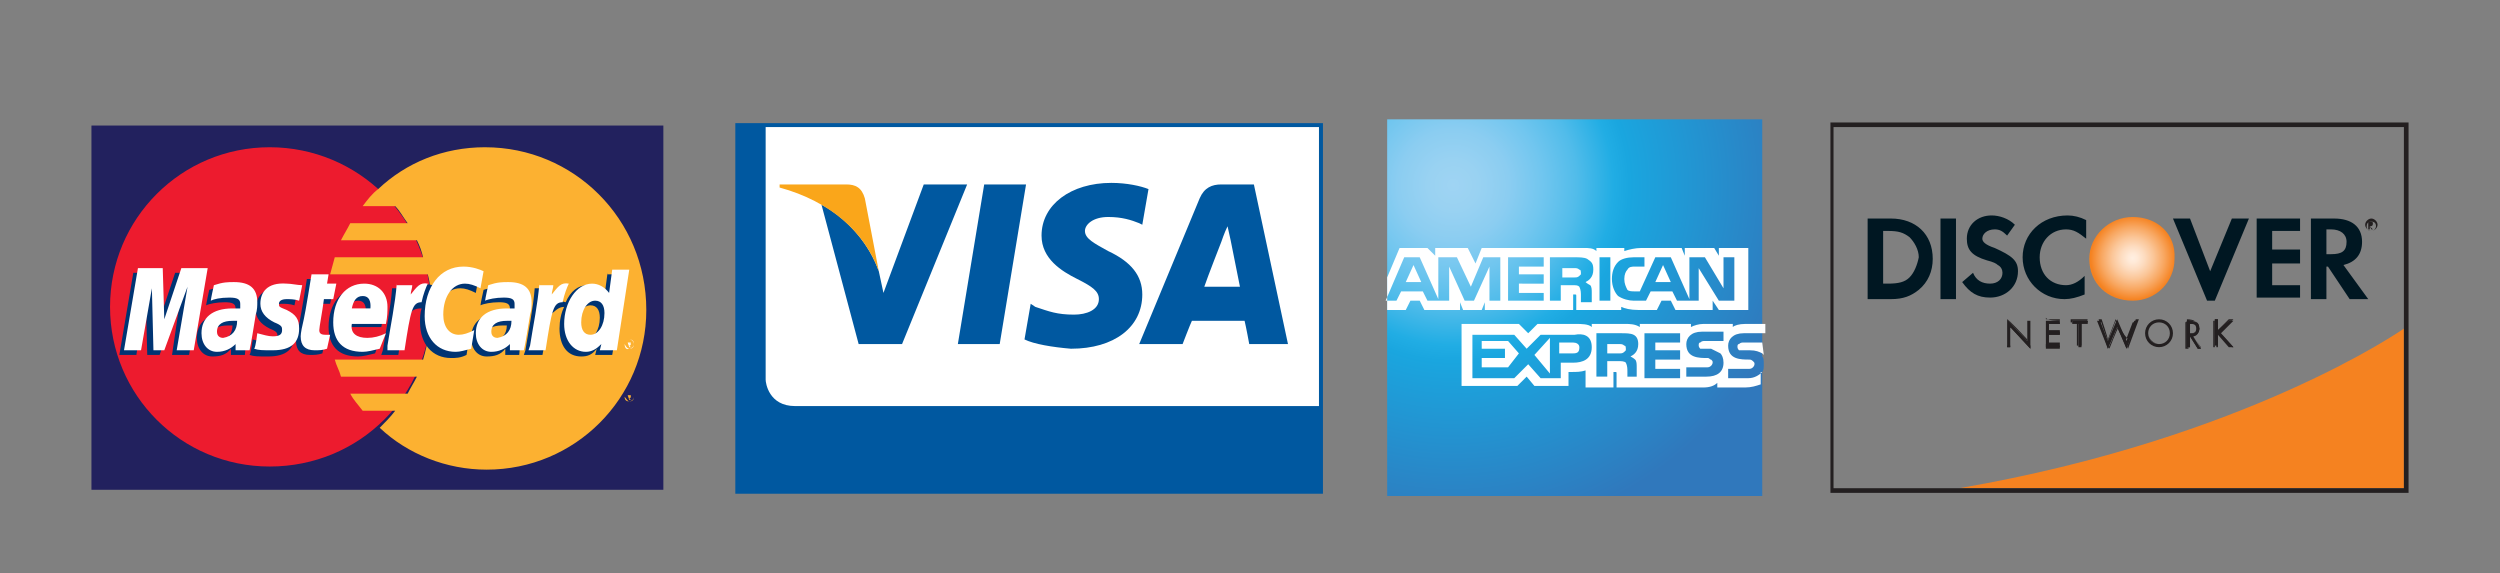
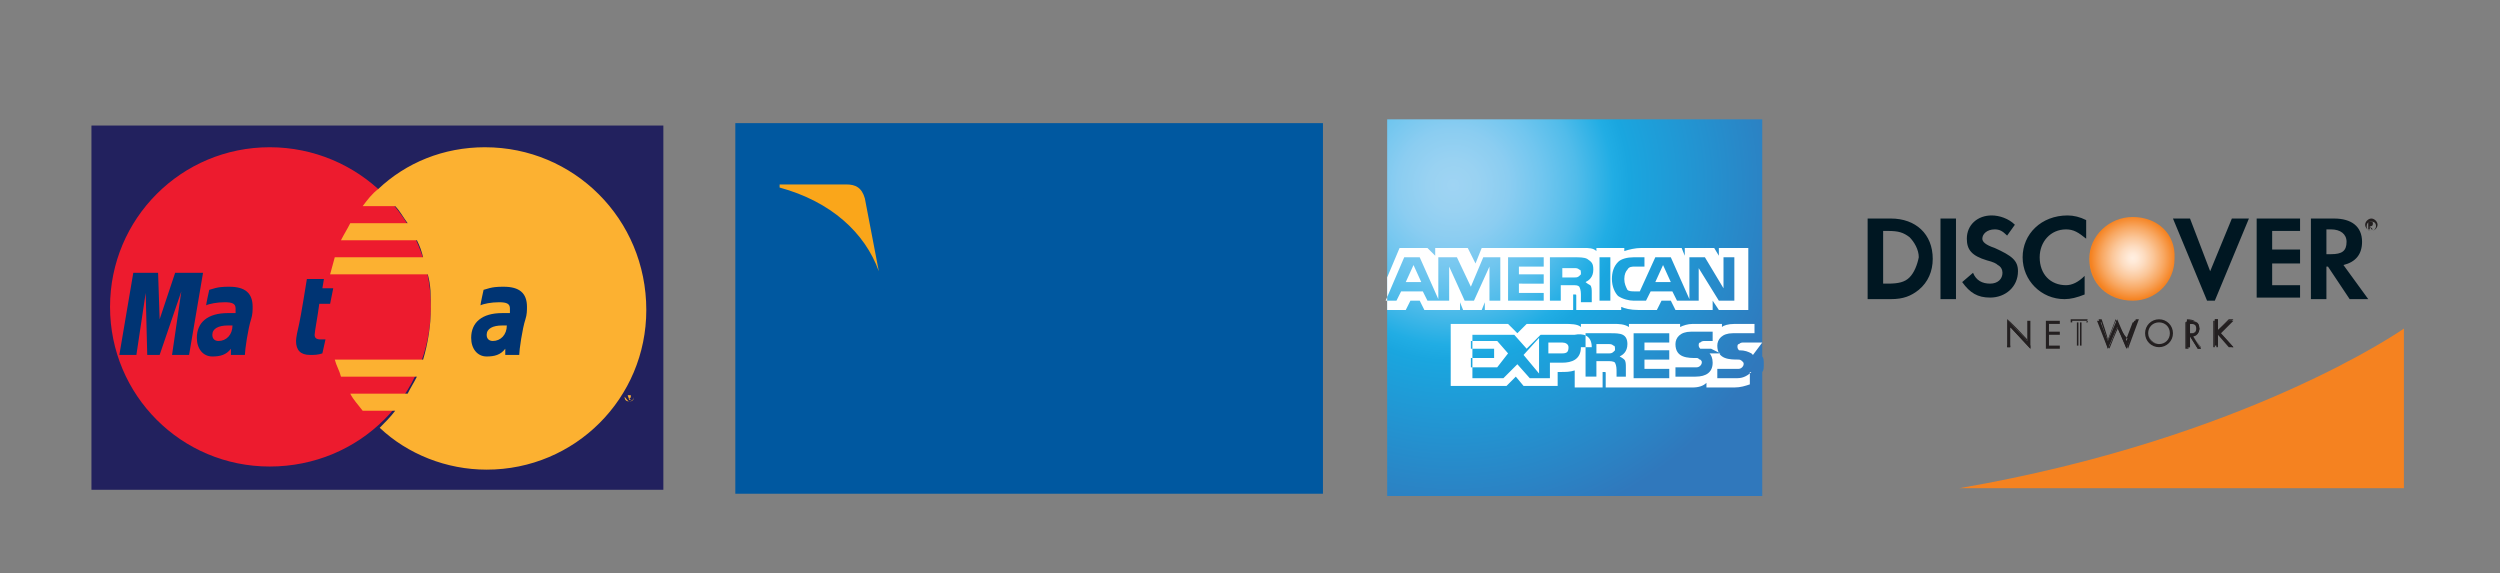
<svg xmlns="http://www.w3.org/2000/svg" version="1.1" id="Layer_1" x="0" y="0" viewBox="0 0 161.3 37" xml:space="preserve">
  <rect x="0" y="0" width="161.3" height="37" fill="#808080" stroke="none" />
  <style>.st2{fill:#fcb131}.st3{fill:#003473}.st4{fill:#fff}.st10{fill:#231f20}</style>
  <linearGradient id="SVGID_1_" gradientUnits="userSpaceOnUse" x1="-76.334" y1="783.667" x2="-75.626" y2="782.959">
    <stop offset="0" stop-color="#20ac4b" />
    <stop offset=".983" stop-color="#19361a" />
  </linearGradient>
  <path fill="#22215e" d="M5.9 8.1h36.9v23.5H5.9z" />
  <path d="M27.8 19.8c0 5.7-4.6 10.3-10.4 10.3-5.7 0-10.3-4.6-10.3-10.3 0-5.7 4.6-10.3 10.3-10.3 5.7 0 10.4 4.6 10.4 10.3z" fill="#ed1b2e" />
  <path class="st2" d="M31.3 9.5c-2.7 0-5.1 1-6.9 2.7-.4.3-.7.7-1 1.1h2.1c.3.3.5.7.8 1.1h-3.7c-.2.4-.4.7-.6 1.1h4.9c.2.4.3.7.4 1.1h-5.7c-.1.4-.2.7-.3 1.1h6.3c.2.7.2 1.4.2 2.2 0 1.1-.2 2.3-.5 3.3h-5.7c.1.4.3.7.4 1.1h4.9c-.2.4-.4.7-.6 1.1h-3.7c.2.4.5.7.8 1.1h2.1c-.3.4-.7.8-1 1.1 1.8 1.7 4.3 2.7 6.9 2.7 5.7 0 10.3-4.6 10.3-10.3 0-5.9-4.7-10.5-10.4-10.5z" />
  <path class="st2" d="M40.3 25.6c0-.2.2-.3.3-.3.2 0 .3.2.3.3 0 .2-.1.3-.3.3-.2 0-.3-.1-.3-.3zm.3.3c.1 0 .3-.1.3-.3 0-.1-.1-.3-.3-.3-.1 0-.3.1-.3.3.1.1.2.3.3.3zm0-.1l-.1-.3h.2v.1s0 .1-.1.1l.1.1h-.1v-.1.1zm0-.2c.1 0 .1 0 0 0 .1-.1.1-.1 0 0 0-.1 0-.1 0 0z" />
  <path class="st3" d="M15 21h-.3c-.6 0-1 .2-1 .6 0 .3.2.4.4.4.5 0 .9-.4.9-1zm.8 1.9h-.9v-.4c-.3.4-.7.5-1.2.5-.6 0-1-.5-1-1.2 0-1 .7-1.6 2-1.6h.5v-.3c0-.3-.2-.4-.7-.4-.5 0-1 .1-1.2.2 0-.1.2-1 .2-1 .6-.2.9-.2 1.3-.2 1 0 1.5.4 1.5 1.3 0 .2 0 .5-.1.8-.2.6-.4 2-.4 2.3zm-3.6 0h-1.1l.6-4.1-1.4 4.1h-.8l-.1-4-.6 4H7.7l.9-5.3h1.6l.1 3 1-3h1.8zM32.7 21h-.3c-.6 0-1 .2-1 .6 0 .3.2.4.4.4.5 0 .9-.4.9-1zm.8 1.9h-.9v-.4c-.3.4-.7.5-1.2.5-.6 0-1-.5-1-1.2 0-1 .7-1.6 2-1.6h.5v-.3c0-.3-.2-.4-.7-.4-.5 0-1 .1-1.2.2 0-.1.2-1 .2-1 .6-.2.9-.2 1.3-.2 1 0 1.5.4 1.5 1.3 0 .2 0 .5-.1.8-.2.6-.4 2-.4 2.3zm-12.7-.1c-.3.1-.5.1-.8.1-.6 0-.9-.3-.9-.9 0-.2.1-.7.2-1.1.1-.4.5-2.9.5-2.9h1.1l-.1.6h.7l-.2 1h-.7c-.1.8-.3 1.8-.3 2 0 .2.1.3.4.3h.3l-.2.9z" />
-   <path class="st3" d="M24.2 22.8c-.4.1-.8.2-1.1.2-1.3 0-1.9-.7-1.9-1.9 0-1.5.8-2.5 2-2.5.9 0 1.5.6 1.5 1.5 0 .3 0 .6-.1 1h-2.2c-.1.6.3.9 1 .9.4 0 .8-.1 1.2-.3l-.4 1.1zm-.6-2.6c0-.1.1-.8-.5-.8-.4 0-.6.3-.7.8h1.2zm-7.1-.2c0 .5.3.9.9 1.2.5.2.5.3.5.5 0 .3-.2.4-.6.4-.3 0-.6-.1-1-.2 0 0-.1.9-.2 1 .3.1.5.1 1.2.1 1.2 0 1.7-.5 1.7-1.4 0-.6-.2-.9-.8-1.2-.5-.2-.5-.3-.5-.5s.2-.3.5-.3c.2 0 .5 0 .8.1l.2-1c-.3 0-.7-.1-1-.1-1.3-.1-1.7.6-1.7 1.4zm13.2-1.4c.3 0 .6.1 1 .3l.2-1.1c-.2-.1-.7-.4-1.2-.4-.8 0-1.4.4-1.8 1-.7-.2-.9.2-1.2.7l-.4-.1v-.4h-1c-.1 1.3-.4 2.7-.6 4l-.1.3h1.1c.2-1.2.3-2 .4-2.5l.4-.2c.1-.2.3-.3.7-.3-.1.3-.1.6-.1.9 0 1.4.8 2.3 2 2.3.3 0 .6 0 1-.2l.2-1.2c-.4.2-.7.3-1 .3-.7 0-1-.5-1-1.3 0-1.3.5-2.1 1.4-2.1zm9.5-1l-.2 1.5c-.3-.4-.6-.7-1.1-.7-.6 0-1.1.4-1.4 1.1-.5-.1-1-.3-1-.3 0-.4.1-.6 0-.6h-1c-.1 1.3-.4 2.7-.6 4l-.1.3H35c.2-1 .3-1.8.4-2.5.4-.3.6-.6 1-.6-.2.4-.3.9-.3 1.4 0 1.1.5 1.8 1.4 1.8.4 0 .7-.1 1-.5l-.1.4h1.1l.9-5.2h-1.2zm-1.4 4.3c-.4 0-.6-.3-.6-.8 0-.8.4-1.4.9-1.4.4 0 .6.3.6.8 0 .8-.4 1.4-.9 1.4z" />
-   <path class="st4" d="M12.5 22.6h-1.1l.7-4.1-1.5 4.1h-.7l-.1-4-.7 4H8l.9-5.3h1.6l.1 3.3 1.1-3.3h1.7zm2.8-1.9H15c-.6 0-1 .2-1 .7 0 .3.2.4.4.4.6-.1.9-.5.9-1.1zm.8 1.9h-.9v-.4c-.3.3-.7.5-1.2.5-.6 0-1-.5-1-1.2 0-1 .7-1.6 2-1.6h.5v-.3c0-.3-.2-.4-.7-.4-.6 0-1 .1-1.2.2 0-.1.2-1 .2-1 .6-.2.9-.2 1.3-.2 1 0 1.5.4 1.5 1.3 0 .2 0 .5-.1.8-.1.6-.3 1.9-.4 2.3zm15.1-5.1l-.2 1.1c-.4-.2-.7-.3-1-.3-.8 0-1.4.8-1.4 2 0 .8.4 1.3 1 1.3.3 0 .6-.1 1-.3l-.2 1.2c-.4.1-.7.2-1 .2-1.2 0-2-.9-2-2.3 0-1.9 1-3.2 2.5-3.2.6 0 1.1.2 1.3.3zm1.8 3.2h-.3c-.6 0-1 .2-1 .7 0 .3.2.4.4.4.6-.1.9-.5.9-1.1zm.8 1.9h-.9v-.4c-.3.3-.7.5-1.2.5-.6 0-1-.5-1-1.2 0-1 .7-1.6 2-1.6h.5v-.3c0-.3-.2-.4-.7-.4-.5 0-1 .1-1.2.2 0-.1.2-1 .2-1 .6-.2.9-.2 1.3-.2 1 0 1.5.4 1.5 1.3 0 .2 0 .5-.1.8-.1.6-.3 1.9-.4 2.3zm-12.7-.1c-.3.1-.5.1-.8.1-.6 0-.9-.3-.9-.9 0-.2.1-.7.2-1.1.1-.4.5-2.9.5-2.9h1.1l-.1.6h.6l-.2 1h-.6c-.1.8-.3 1.8-.3 2 0 .2.1.3.4.3h.3l-.2.9zm3.4 0c-.4.1-.8.2-1.1.2-1.3 0-1.9-.7-1.9-1.9 0-1.5.8-2.5 2-2.5.9 0 1.5.6 1.5 1.5 0 .3 0 .6-.1 1.1h-2.2c-.1.6.3.9 1 .9.4 0 .8-.1 1.2-.3l-.4 1zm-.6-2.6c0-.1.1-.8-.5-.8-.4 0-.6.3-.7.8h1.2zm-7.1-.3c0 .5.3.9.9 1.2.5.2.5.3.5.5 0 .3-.2.4-.6.4-.3 0-.6-.1-1-.2 0 0-.1.9-.2 1 .3.1.5.1 1.2.1 1.2 0 1.7-.5 1.7-1.4 0-.6-.2-.9-.8-1.2-.5-.2-.5-.2-.5-.4s.2-.3.5-.3c.2 0 .5 0 .8.1l.2-1c-.3 0-.7-.1-1-.1-1.3-.1-1.7.6-1.7 1.3zm23 3h-1.1l.1-.4c-.3.3-.6.5-1 .5-.8 0-1.4-.7-1.4-1.8 0-1.4.8-2.6 1.8-2.6.4 0 .8.2 1.1.6l.2-1.5h1.1l-.8 5.2zm-1.7-1c.5 0 .9-.6.9-1.4 0-.5-.2-.8-.6-.8-.5 0-.9.6-.9 1.4 0 .5.2.8.6.8zm-3.3-3.3c-.1 1.3-.4 2.7-.6 4l-.1.3h1.1c.4-2.6.5-3.1 1.1-3.1.1-.5.3-1 .4-1.2-.5-.1-.7.2-1.1.7 0-.2.1-.4.1-.6h-.9zm-9.2 0c-.1 1.3-.4 2.7-.6 4v.3h1.1c.4-2.6.5-3.1 1.1-3.1.1-.5.3-1 .4-1.2-.5-.1-.7.2-1.1.7 0-.2.1-.4.1-.6h-1zm14.7 3.9c0-.2.2-.3.3-.3.2 0 .3.1.3.3 0 .2-.1.3-.3.3-.2.1-.3-.1-.3-.3zm.3.3c.1 0 .3-.1.3-.3 0-.1-.1-.3-.3-.3-.1 0-.3.1-.3.3.1.2.2.3.3.3zm0-.1l-.1-.3h.2v.1s0 .1-.1.1l.1.1h-.1v-.1.1zm0-.2c.1 0 .1 0 0 0 .1 0 .1-.1 0 0 0-.1 0-.1 0 0z" />
  <path fill="#0058a0" stroke="#0058a0" stroke-width=".514" d="M47.7 8.2h37.4v23.4H47.7z" />
-   <path class="st4" d="M49.4 24.5c0 .2.2 1.7 1.9 1.7h33.8v-18H49.4v16.3z" />
  <path d="M59.6 11.9l-2.6 7-.3-1.4c-.6-1.7-1.9-3.3-3.7-4.3l2.4 9h2.8l4.2-10.3h-2.8m2.2 10.3l1.7-10.3h2.7l-1.7 10.3h-2.7m12.3-10c-.5-.2-1.4-.4-2.4-.4-2.6 0-4.5 1.4-4.5 3.4 0 1.5 1.3 2.3 2.3 2.8 1 .5 1.4.8 1.4 1.3 0 .7-.8 1-1.6 1-1.1 0-1.6-.2-2.5-.5l-.3-.2-.4 2.3c.6.3 1.8.5 3 .6 2.8 0 4.6-1.4 4.6-3.5 0-1.2-.7-2.1-2.2-2.8-.9-.5-1.5-.8-1.5-1.3 0-.4.5-.9 1.5-.9.9 0 1.5.2 2 .4l.2.1.4-2.3m6.8-.3h-2.1c-.6 0-1.1.2-1.4.9l-3.9 9.4h2.8s.5-1.3.6-1.5h3.4c.1.4.3 1.5.3 1.5h2.5l-2.2-10.3m-3.2 6.6c.2-.6 1.1-2.9 1.1-2.9s.2-.6.4-1l.2.9.6 3h-2.3z" fill="#0058a0" />
  <path d="M54.6 11.9h-4.3v.2c3.3.9 5.5 2.9 6.4 5.4l-.9-4.7c-.2-.7-.6-.9-1.2-.9z" fill="#faa61a" />
  <radialGradient id="SVGID_2_" cx="-55.285" cy="1035.694" r="22.683" gradientTransform="matrix(1 0 0 -1 149.052 1047.642)" gradientUnits="userSpaceOnUse">
    <stop offset="0" stop-color="#9fd4f3" />
    <stop offset=".071" stop-color="#99d2f2" />
    <stop offset=".158" stop-color="#8bcdf1" />
    <stop offset=".252" stop-color="#71c6ef" />
    <stop offset=".351" stop-color="#51bcea" />
    <stop offset=".455" stop-color="#21ade4" />
    <stop offset=".5" stop-color="#1aa6df" />
    <stop offset="1" stop-color="#3078bc" />
  </radialGradient>
  <path d="M113.7 7.7H89.5V32h24.2v-8c.1-.1.1-.3.1-.5s0-.4-.1-.5" fill="url(#SVGID_2_)" />
-   <path class="st4" d="M91.7 18.2l-.5-1.1-.5 1.1m11.2-.4c-.1.1-.2.1-.3.1h-.8v-.6h.8c.1 0 .2 0 .3.1.1 0 .1.1.1.3l-.1.1zm5.9.4l-.5-1.1-.5 1.1h1zm-11 1.2h-.7v-2.2l-1 2.2h-.6l-1-2.2v2.2h-1.4l-.3-.6h-1.4l-.3.6h-.7l1.2-2.8h1l1.2 2.7v-2.7H94l.9 1.9.8-1.9h1.1v2.8zm2.8 0h-2.3v-2.8h2.3v.6H98v.5h1.6v.6H98v.6h1.6v.5zm3.2-2c0 .5-.3.7-.5.8.1.1.3.2.3.2.1.1.1.3.1.5v.6h-.7v-.4c0-.2 0-.4-.1-.6-.1-.1-.2-.1-.5-.1h-.7v1h-.7v-2.8h1.6c.3 0 .6 0 .8.1.3.2.4.3.4.7zm1.1 2h-.7v-2.8h.7v2.8zm8 0h-1l-1.3-2.1v2.1h-1.4l-.3-.6h-1.4l-.3.6h-.8c-.3 0-.7-.1-1-.3-.2-.2-.4-.6-.4-1.1 0-.4.1-.8.4-1.1.2-.2.6-.3 1-.3h.7v.6h-.6c-.2 0-.4 0-.5.2-.1.1-.2.3-.2.6s.1.5.2.7c.1.1.3.1.5.1h.3l1-2.2h1l1.2 2.7v-2.7h1l1.2 2v-2h.7v2.8zm-22.4.6h1.2l.3-.6h.6l.3.6h2.3v-.5l.2.5h1.2l.2-.5v.5h5.7v-1h.1c.1 0 .1 0 .1.1v.9h2.9v-.2c.2.1.6.2 1.1.2h1.2l.3-.6h.6l.3.6h2.4v-.6l.4.6h1.9v-4h-1.9v.5l-.3-.5h-1.9v.5l-.2-.5h-2.6c-.4 0-.8.1-1.1.2V16H103v.2c-.2-.2-.5-.2-.8-.2h-6.6l-.4 1-.5-1h-2.1v.5l-.5-.5h-1.8l-.8 1.9V20zm24.2 2.1h-1.2c-.1 0-.2 0-.3.1-.1 0-.1.1-.1.2s.1.2.1.2h.7c.4 0 .6.1.8.2l.1.1m-.1 1.1c-.2.2-.5.4-.9.4h-1.3v-.6h1.3c.1 0 .2 0 .3-.1 0 0 .1-.1.1-.2s0-.1-.1-.2c0 0-.1-.1-.2-.1-.6 0-1.4 0-1.4-.9 0-.4.3-.8 1-.8h1.4v-.6h-1.3c-.4 0-.7.1-.8.2v-.2h-1.9c-.3 0-.6.1-.8.2v-.2h-3.3v.2c-.3-.2-.7-.2-.9-.2h-2.2v.2c-.2-.2-.7-.2-1-.2h-2.5l-.6.6-.6-.6h-3.7v4h3.6l.6-.6.5.6h2.2V24h.2c.3 0 .6 0 .9-.1V25h1.8v-1h.1c.1 0 .1 0 .1.1v.9h5.6c.4 0 .7-.1.9-.3v.3h1.8c.4 0 .7-.1 1-.2V24h.1zm-2.7-1.2c.1.1.2.3.2.6 0 .6-.4.9-1.1.9h-1.3v-.6h1.3c.1 0 .2 0 .3-.1 0 0 .1-.1.1-.2s0-.1-.1-.2c-.1 0-.1-.1-.2-.1-.6 0-1.4 0-1.4-.9 0-.4.3-.8 1-.8h1.4v.6H110c-.1 0-.2 0-.3.1-.1 0-.1.1-.1.2s.1.2.1.2h.7l.6.3zm-6.2-.1c-.1.1-.2.1-.3.1h-.8v-.6h.8c.1 0 .2 0 .3.1.1 0 .1.1.1.3l-.1.1zm.4.3c.2.1.3.2.3.2.1.1.1.3.1.5v.6h-.6V24c0-.2 0-.4-.1-.6-.1-.1-.3-.1-.5-.1h-.7v1h-.7v-2.8h1.6c.3 0 .6 0 .8.1.2.1.3.3.3.6 0 .5-.3.7-.5.8zm.9-1.5h2.3v.6h-1.6v.5h1.6v.6h-1.6v.6h1.6v.6h-2.3v-2.9zm-4.6 1.3h-.9v-.7h.9c.2 0 .4.1.4.3 0 .3-.1.4-.4.4zm-1.5 1.3l-1-1.2 1-1.1v2.3zm-2.7-.4h-1.7v-.6h1.5v-.6h-1.5V22h1.7l.7.8-.7.9zm5.4-1.3c0 .8-.6 1-1.2 1h-.8v1h-1.3l-.8-.9-.9.9H95v-2.8h2.7l.8.9.9-.9h2.2c.5-.1 1.1 0 1.1.8z" />
+   <path class="st4" d="M91.7 18.2l-.5-1.1-.5 1.1m11.2-.4c-.1.1-.2.1-.3.1h-.8v-.6h.8c.1 0 .2 0 .3.1.1 0 .1.1.1.3l-.1.1zm5.9.4l-.5-1.1-.5 1.1h1zm-11 1.2h-.7v-2.2l-1 2.2h-.6l-1-2.2v2.2h-1.4l-.3-.6h-1.4l-.3.6h-.7l1.2-2.8h1l1.2 2.7v-2.7H94l.9 1.9.8-1.9h1.1v2.8zm2.8 0h-2.3v-2.8h2.3v.6H98v.5h1.6v.6H98v.6h1.6v.5zm3.2-2c0 .5-.3.7-.5.8.1.1.3.2.3.2.1.1.1.3.1.5v.6h-.7v-.4c0-.2 0-.4-.1-.6-.1-.1-.2-.1-.5-.1h-.7v1h-.7v-2.8h1.6c.3 0 .6 0 .8.1.3.2.4.3.4.7zm1.1 2h-.7v-2.8h.7v2.8zm8 0h-1l-1.3-2.1v2.1h-1.4l-.3-.6h-1.4l-.3.6h-.8c-.3 0-.7-.1-1-.3-.2-.2-.4-.6-.4-1.1 0-.4.1-.8.4-1.1.2-.2.6-.3 1-.3h.7v.6h-.6c-.2 0-.4 0-.5.2-.1.1-.2.3-.2.6s.1.5.2.7c.1.1.3.1.5.1h.3l1-2.2h1l1.2 2.7v-2.7h1l1.2 2v-2h.7v2.8zm-22.4.6h1.2l.3-.6h.6l.3.6h2.3v-.5l.2.5h1.2l.2-.5v.5h5.7v-1h.1c.1 0 .1 0 .1.1v.9h2.9v-.2c.2.1.6.2 1.1.2h1.2l.3-.6h.6l.3.6h2.4v-.6l.4.6h1.9v-4h-1.9v.5l-.3-.5h-1.9v.5l-.2-.5h-2.6c-.4 0-.8.1-1.1.2V16H103v.2c-.2-.2-.5-.2-.8-.2h-6.6l-.4 1-.5-1h-2.1v.5l-.5-.5h-1.8l-.8 1.9V20zm24.2 2.1h-1.2c-.1 0-.2 0-.3.1-.1 0-.1.1-.1.2s.1.2.1.2c.4 0 .6.1.8.2l.1.1m-.1 1.1c-.2.2-.5.4-.9.4h-1.3v-.6h1.3c.1 0 .2 0 .3-.1 0 0 .1-.1.1-.2s0-.1-.1-.2c0 0-.1-.1-.2-.1-.6 0-1.4 0-1.4-.9 0-.4.3-.8 1-.8h1.4v-.6h-1.3c-.4 0-.7.1-.8.2v-.2h-1.9c-.3 0-.6.1-.8.2v-.2h-3.3v.2c-.3-.2-.7-.2-.9-.2h-2.2v.2c-.2-.2-.7-.2-1-.2h-2.5l-.6.6-.6-.6h-3.7v4h3.6l.6-.6.5.6h2.2V24h.2c.3 0 .6 0 .9-.1V25h1.8v-1h.1c.1 0 .1 0 .1.1v.9h5.6c.4 0 .7-.1.9-.3v.3h1.8c.4 0 .7-.1 1-.2V24h.1zm-2.7-1.2c.1.1.2.3.2.6 0 .6-.4.9-1.1.9h-1.3v-.6h1.3c.1 0 .2 0 .3-.1 0 0 .1-.1.1-.2s0-.1-.1-.2c-.1 0-.1-.1-.2-.1-.6 0-1.4 0-1.4-.9 0-.4.3-.8 1-.8h1.4v.6H110c-.1 0-.2 0-.3.1-.1 0-.1.1-.1.2s.1.2.1.2h.7l.6.3zm-6.2-.1c-.1.1-.2.1-.3.1h-.8v-.6h.8c.1 0 .2 0 .3.1.1 0 .1.1.1.3l-.1.1zm.4.3c.2.1.3.2.3.2.1.1.1.3.1.5v.6h-.6V24c0-.2 0-.4-.1-.6-.1-.1-.3-.1-.5-.1h-.7v1h-.7v-2.8h1.6c.3 0 .6 0 .8.1.2.1.3.3.3.6 0 .5-.3.7-.5.8zm.9-1.5h2.3v.6h-1.6v.5h1.6v.6h-1.6v.6h1.6v.6h-2.3v-2.9zm-4.6 1.3h-.9v-.7h.9c.2 0 .4.1.4.3 0 .3-.1.4-.4.4zm-1.5 1.3l-1-1.2 1-1.1v2.3zm-2.7-.4h-1.7v-.6h1.5v-.6h-1.5V22h1.7l.7.8-.7.9zm5.4-1.3c0 .8-.6 1-1.2 1h-.8v1h-1.3l-.8-.9-.9.9H95v-2.8h2.7l.8.9.9-.9h2.2c.5-.1 1.1 0 1.1.8z" />
  <path d="M155.1 21.2s-10.1 7.1-28.7 10.3h28.7V21.2z" fill="#f58220" />
-   <path class="st10" d="M155.3 7.9h-37.2v23.9h37.3V7.9h-.1zm-.2.3v23.3h-36.8V8.2h36.8z" />
  <radialGradient id="SVGID_3_" cx="131.194" cy="-469.429" r="2.72" gradientTransform="translate(6.416 486.083)" gradientUnits="userSpaceOnUse">
    <stop offset=".006" stop-color="#ffefe1" />
    <stop offset=".109" stop-color="#ffead8" />
    <stop offset=".278" stop-color="#fddcc0" />
    <stop offset=".492" stop-color="#fbc698" />
    <stop offset=".741" stop-color="#f8a761" />
    <stop offset="1" stop-color="#f58220" />
  </radialGradient>
  <path d="M137.6 14c-1.5 0-2.8 1.2-2.8 2.7 0 1.6 1.2 2.7 2.8 2.7 1.5 0 2.7-1.2 2.7-2.7.1-1.6-1.1-2.7-2.7-2.7z" fill="url(#SVGID_3_)" />
  <path d="M122 14.1h-1.5v5.2h1.5c.8 0 1.3-.2 1.8-.6.6-.5.9-1.2.9-2 0-1.6-1.1-2.6-2.7-2.6zm1.2 3.8c-.3.3-.7.4-1.4.4h-.3v-3.4h.3c.7 0 1 .1 1.4.4.3.3.6.8.6 1.3-.1.5-.3 1-.6 1.3zm2-3.8h1v5.2h-1zm3.5 1.9c-.6-.2-.8-.4-.8-.6 0-.3.3-.6.8-.6.3 0 .5.1.8.4l.5-.7c-.4-.4-1-.6-1.5-.6-.9 0-1.6.6-1.6 1.5 0 .7.3 1.1 1.3 1.4.4.1.6.2.7.3.2.1.3.3.3.5 0 .4-.3.7-.8.7s-.9-.2-1.1-.7l-.7.6c.5.7 1 1 1.8 1 1 0 1.8-.7 1.8-1.7 0-.7-.4-1-1.5-1.5zm1.8.6c0 1.5 1.2 2.7 2.7 2.7.4 0 .8-.1 1.3-.3v-1.2c-.4.4-.8.6-1.2.6-1 0-1.7-.7-1.7-1.8 0-1 .7-1.8 1.7-1.8.5 0 .8.2 1.3.6v-1.2c-.4-.2-.8-.3-1.2-.3-1.7 0-2.9 1.2-2.9 2.7zm12.1.9l-1.3-3.4h-1.1l2.2 5.3h.5l2.2-5.3H144zm3 1.7h2.8v-.8h-1.8V17h1.8v-.9h-1.8v-1.2h1.8v-.8h-2.8zm6.8-3.6c0-1-.7-1.5-1.8-1.5h-1.5v5.2h1v-2.1h.1l1.4 2.1h1.2l-1.6-2.2c.8-.2 1.2-.7 1.2-1.5zm-2 .8h-.3v-1.6h.3c.6 0 1 .3 1 .8 0 .6-.3.8-1 .8z" fill="#001722" />
  <path class="st10" d="M153.1 14.4c0-.1-.1-.1-.2-.1h-.1v.5h.1v-.2l.1.2h.1l-.2-.2c.2 0 .2-.1.2-.2zm-.1.1v-.1.1z" />
  <path class="st10" d="M153 14.1c-.2 0-.4.2-.4.4s.2.4.4.4.4-.2.4-.4-.2-.4-.4-.4zm0 .8c-.2 0-.3-.1-.3-.3 0-.2.1-.3.3-.3.2 0 .3.1.3.3 0 .1-.1.3-.3.3zm-23.5 5.7l1.3 1.4v-1.3h.2v1.8l-1.3-1.4v1.3h-.2v-1.8z" />
  <path class="st10" d="M129.5 20.6v1.8h.2v-1.3c.1.1 1.3 1.4 1.3 1.4v-1.9h-.2v1.3s-1.3-1.4-1.3-1.3zm0 0c.1.1 1.3 1.4 1.3 1.4v-1.4h.2v1.7c-.1-.1-1.3-1.4-1.3-1.4v1.4h-.2v-1.7zm2.5.1h.9v.2h-.7v.5h.7v.2h-.7v.7h.7v.2h-.9v-1.8z" />
-   <path class="st10" d="M132.9 20.6h-.9v1.8h.9v-.2h-.7v-.6h.7v-.2h-.7v-.5h.7v-.3zm0 .1v.1h-.7v.5h.7v.1h-.7v.7h.7v.1h-.9v-1.7c.1.2.8.2.9.2zm1.4 1.7h-.2v-1.5h-.4v-.2h1v.2h-.4v1.5z" />
  <path class="st10" d="M134.7 20.6h-1.1v.2h.4v1.5h.2v-1.5h.4l.1-.2zm0 .1v.1h-.4v1.5h-.2v-1.5h-.4v-.1h1zM136 22l.6-1.4.6 1.4.5-1.3h.2l-.7 1.8-.6-1.4-.6 1.4-.7-1.8h.2l.5 1.3z" />
  <path class="st10" d="M136.5 20.6l-.5 1.3c0-.1-.4-1.3-.4-1.3h-.2l.7 1.9s.5-1.3.6-1.4c0 .1.6 1.4.6 1.4l.7-1.9h-.2s-.4 1.2-.4 1.3c-.4-.1-.9-1.4-.9-1.3zM136 22l.5-1.3c0 .1.6 1.4.6 1.4l.5-1.3h.2l-.6 1.7c0-.1-.6-1.4-.6-1.4s-.5 1.3-.6 1.4c0-.1-.6-1.7-.6-1.7h.2c-.1-.1.4 1.2.4 1.2zm4.2-.5c0 .5-.4.9-.9.9s-.9-.4-.9-.9.4-.9.9-.9.9.4.9.9zm-1.6 0c0 .4.3.7.7.7.4 0 .7-.3.7-.7 0-.4-.3-.7-.7-.7-.4 0-.7.3-.7.7z" />
  <path class="st10" d="M138.4 21.5c0 .5.4.9.9.9s.9-.4.9-.9-.4-.9-.9-.9-.9.4-.9.9zm0 0c0-.5.4-.9.9-.9s.9.4.9.9-.4.9-.9.9-.9-.4-.9-.9z" />
  <path class="st10" d="M138.6 21.5c0 .4.3.7.7.7.4 0 .7-.3.7-.7 0-.4-.3-.7-.7-.7-.4 0-.7.3-.7.7zm0 0c0-.4.3-.7.7-.7.4 0 .7.3.7.7 0 .4-.3.7-.7.7-.3 0-.7-.3-.7-.7zm2.7.9h-.2v-1.7h.2c.3 0 .6.1.6.5 0 .3-.2.5-.4.5l.5.8h-.2l-.5-.8v.7zm0-.9c.3 0 .5 0 .5-.3s-.2-.3-.4-.3h-.1v.6z" />
  <path class="st10" d="M141.1 20.6v1.8h.2v-.8l.5.8h.2s-.5-.7-.6-.8c.3 0 .4-.2.4-.5s-.2-.5-.7-.5zm.2.1c.4 0 .6.1.6.5 0 .3-.2.4-.4.5 0 0 .5.7.5.8h-.2l-.5-.8h-.1v.8h-.2v-1.7c.1-.1.3-.1.3-.1z" />
  <path class="st10" d="M141.3 20.8v.7h.1c.2 0 .5 0 .5-.3-.1-.4-.4-.4-.6-.4zm0 .1c.2 0 .4 0 .4.3s-.2.3-.4.3v-.6zm2.5-.2h.3l-.8.8.8.9h-.3l-.7-.8v.7h-.2v-1.7h.2v.7l.7-.6z" />
  <path class="st10" d="M144.1 20.6h-.3l-.7.7v-.7h-.2v1.8h.2v-.8l.7.8h.3s-.8-.9-.9-.9l.9-.9zm-.1.1l-.8.8s.8.8.8.9h-.2l-.7-.8-.1.1v.7h-.2v-1.7h.2v.8l.8-.8h.2z" />
</svg>